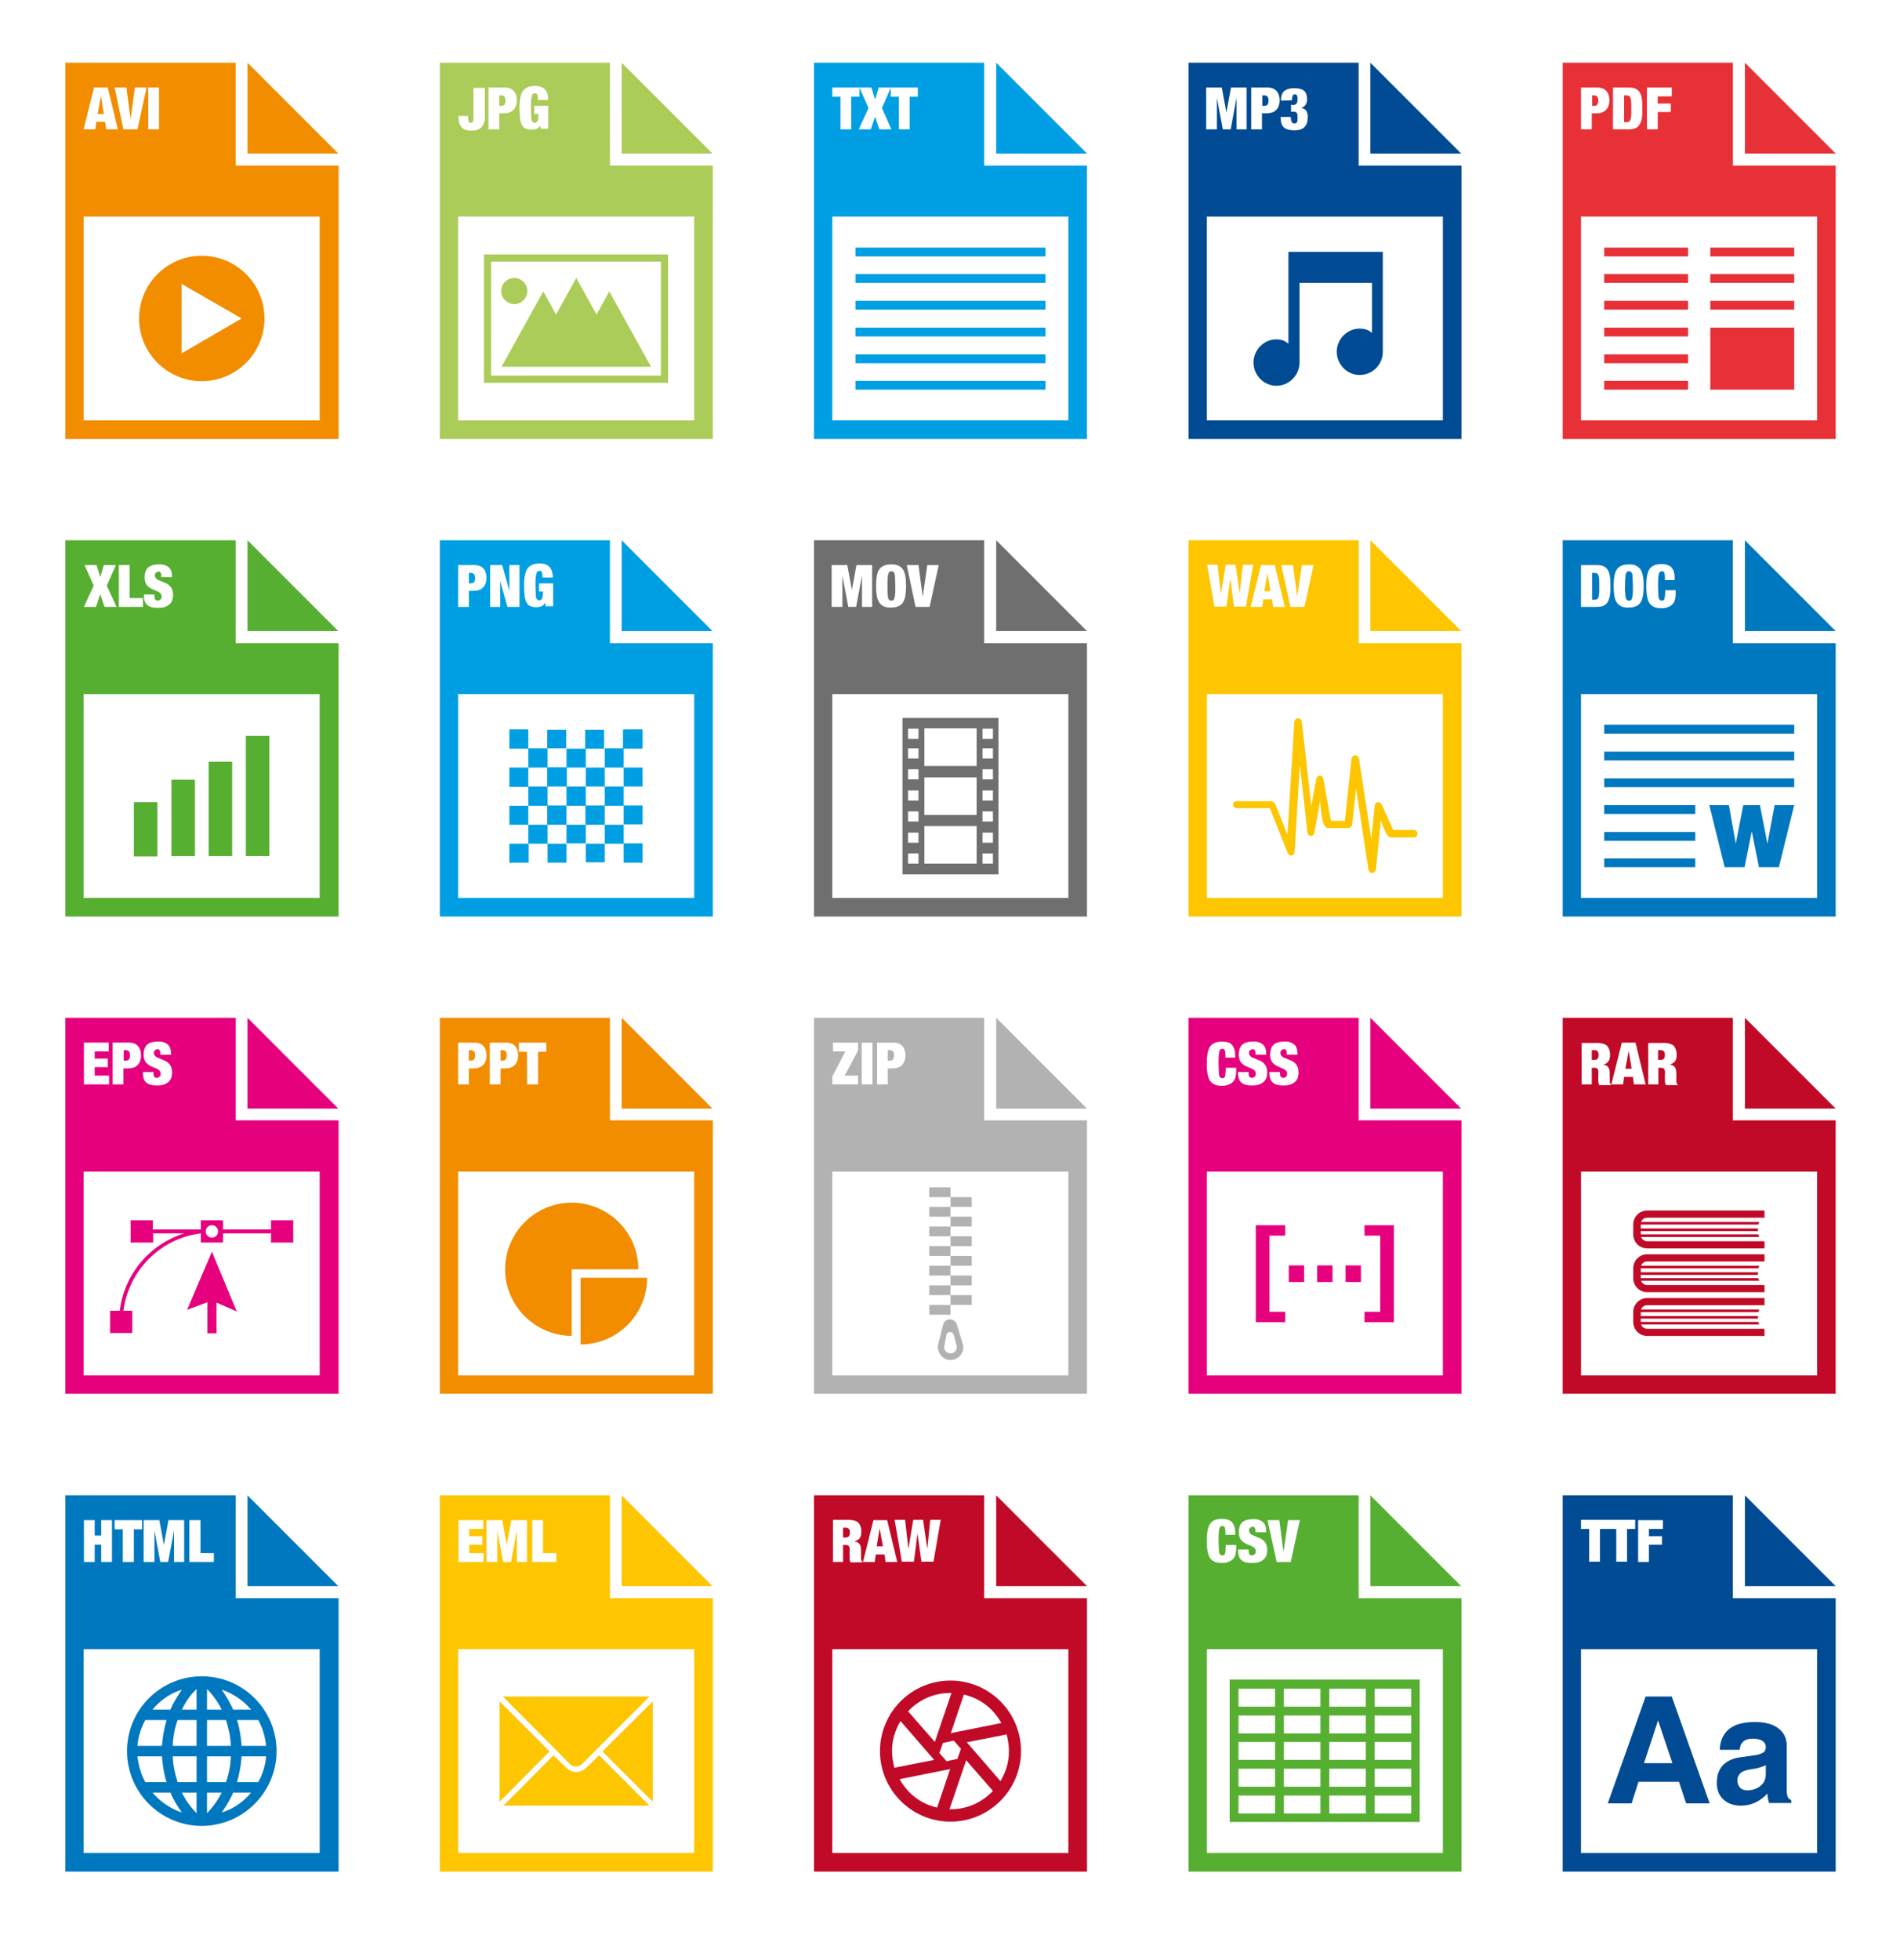
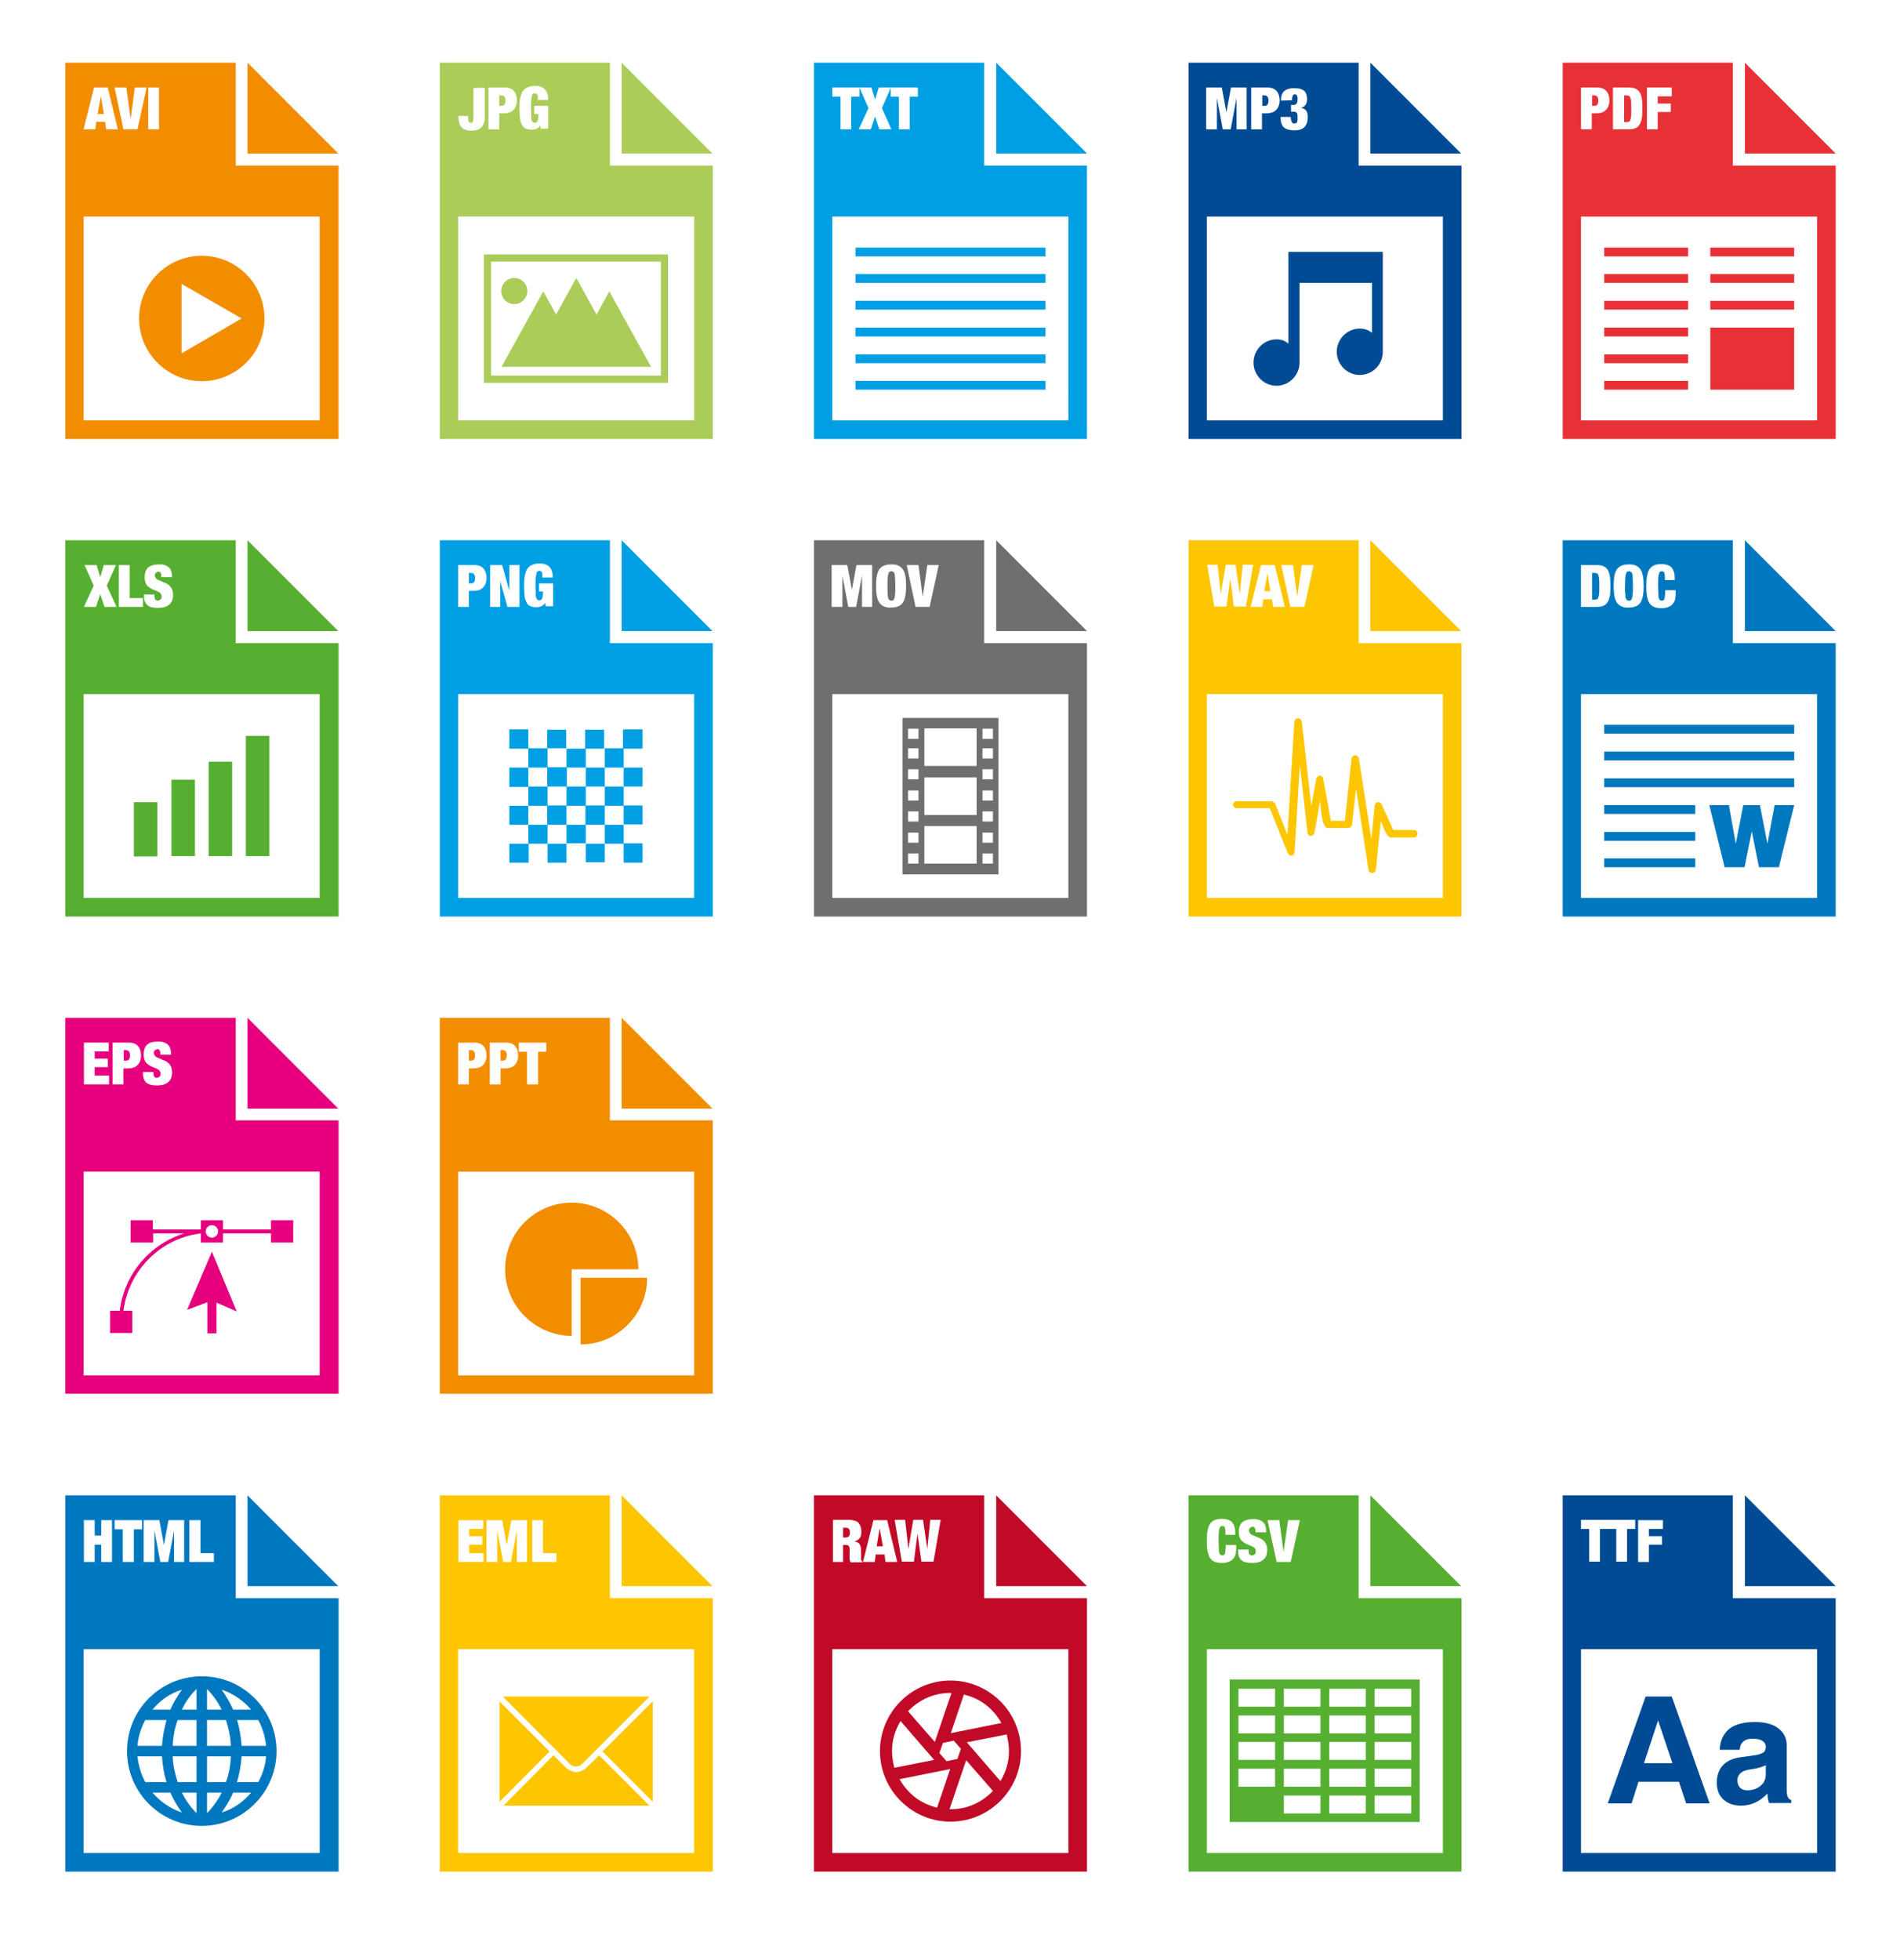
<svg xmlns="http://www.w3.org/2000/svg" version="1.1" id="Capa_1" x="0px" y="0px" viewBox="0 0 581.9 600" style="enable-background:new 0 0 581.9 600;" xml:space="preserve">
  <style type="text/css">
	.st0{fill:#0078BF;}
	.st1{fill:#004B93;}
	.st2{fill:#56AF31;}
	.st3{fill:#FDC600;}
	.st4{fill:#C10A27;}
	.st5{fill:#E6007E;}
	.st6{fill:#B2B2B2;}
	.st7{fill:#F28D00;}
	.st8{fill:#009FE3;}
	.st9{fill:#706F6F;}
	.st10{fill:#ABCC59;}
	.st11{fill:#E73137;}
</style>
  <g>
    <path class="st0" d="M25.6,478.2H29v-5.3H31v5.3h3.3v-12.8H31v4.7H29v-4.7h-3.3V478.2L25.6,478.2z M37.7,478.2H41v-10h2.5v-2.8   h-8.4v2.8h2.5V478.2L37.7,478.2z M44.2,478.2h3.1l0-9.6l1.8,9.6h2.4l1.8-9.6v9.6h3.1v-12.8h-4.8l-1.4,7.6l-1.4-7.6h-4.8V478.2   L44.2,478.2z M58,478.2h7.5v-2.7h-4.1v-10.1H58V478.2L58,478.2z M72.2,457.8v31.5h31.5v83.7H20V457.8H72.2L72.2,457.8z M25.6,504.9   v62.4h72.3l0-62.4H25.6L25.6,504.9z M54.4,526.6c-0.9,2.5-1.4,5.1-1.5,7.9h7.3v-7.9H54.4L54.4,526.6z M55.7,523.4h4.5v-6.3   C58.4,518.8,56.9,520.9,55.7,523.4L55.7,523.4z M52.2,523.4c0.9-2.2,2.2-4.2,3.5-6.1c-3.6,1.1-6.7,3.3-9,6.1H52.2L52.2,523.4z    M79.1,526.6l-6.5,0c0.8,2.5,1.2,5.2,1.4,7.9h7.5C81.2,531.6,80.4,529,79.1,526.6L79.1,526.6z M70.7,534.5   c-0.1-2.8-0.7-5.4-1.5-7.9h-5.8v7.9H70.7L70.7,534.5z M67.9,523.4c-1.2-2.4-2.7-4.5-4.5-6.3v6.3H67.9L67.9,523.4z M71.4,523.4h5.5   c-2.3-2.7-5.4-4.9-9-6.1C69.2,519.1,70.4,521.2,71.4,523.4L71.4,523.4z M44.5,545.6l6.5,0c-0.8-2.5-1.2-5.2-1.4-7.9h-7.5   C42.4,540.5,43.2,543.2,44.5,545.6L44.5,545.6z M52.9,537.7c0.1,2.8,0.7,5.4,1.5,7.9h5.8v-7.9H52.9L52.9,537.7z M55.7,548.8   c1.2,2.4,2.7,4.5,4.5,6.3v-6.3H55.7L55.7,548.8z M52.2,548.8h-5.5c2.3,2.7,5.4,4.9,9,6.1C54.4,553.1,53.1,551,52.2,548.8   L52.2,548.8z M72.6,545.6l6.5,0c1.3-2.4,2.2-5.1,2.4-7.9h-7.5C73.8,540.5,73.3,543.1,72.6,545.6L72.6,545.6z M69.2,545.6   c0.9-2.5,1.4-5.1,1.5-7.9h-7.3v7.9H69.2L69.2,545.6z M67.9,548.8h-4.5v6.3C65.1,553.4,66.7,551.2,67.9,548.8L67.9,548.8z    M71.4,548.8c-0.9,2.2-2.2,4.2-3.5,6.1c3.6-1.1,6.7-3.3,9-6.1H71.4L71.4,548.8z M51,526.6l-6.5,0c-1.3,2.4-2.2,5.1-2.4,7.9h7.5   C49.8,531.7,50.3,529.1,51,526.6L51,526.6z M61.8,559c-12.7,0-22.9-10.3-22.9-22.9c0-12.7,10.3-22.9,22.9-22.9   c12.7,0,22.9,10.3,22.9,22.9C84.7,548.7,74.4,559,61.8,559L61.8,559z M75.8,457.8l27.8,27.8H75.8V457.8L75.8,457.8z" />
    <path class="st1" d="M492.6,465.3l-0.1,2.8L492.6,465.3h-8.4v2.8h2.5v10h3.3v-10h2.5h2.5v10h3.3v-10h2.5v-2.8H492.6L492.6,465.3z    M501.7,478.2h3.3v-5.3h4v-2.6h-4v-2.2h4.3v-2.7h-7.6V478.2L501.7,478.2z M530.7,457.8v31.5h31.5v83.7h-83.6V457.8H530.7   L530.7,457.8z M484.2,504.9v62.4h72.3l0-62.4H484.2L484.2,504.9z M533.2,552.8c-2.2,0-4-0.6-5.4-1.9c-1.4-1.3-2-3-2-5.1   c0-2.2,0.6-4,1.8-5.3c1.2-1.3,3-2.2,5.4-2.5l4.2-0.6c1.1-0.1,2-0.4,2.7-0.8c0.3-0.1,0.6-0.4,0.7-0.8c0.2-0.4,0.2-0.8,0.2-1.2   c-0.1-0.7-0.4-1.2-1-1.6c-0.7-0.5-1.8-0.7-3.1-0.7c-1.2,0-2.2,0.3-2.8,0.9c-0.7,0.6-1,1.4-1.1,2.5h-6.1c0.1-2.8,1.1-4.9,2.9-6.4   c1.8-1.4,4.4-2.1,7.9-2.1c3,0,5.4,0.6,7.1,1.9c1.7,1.3,2.6,3,2.6,5.2v13.5c0,1.1,0.1,1.8,0.3,2.3c0.2,0.4,0.5,0.8,1.1,1v0.9h-3.4   h-3.4c-0.3-1-0.5-2-0.5-2.9C538.9,551.6,536.3,552.8,533.2,552.8L533.2,552.8z M540.8,543.2v-2.8c-0.7,0.4-1.7,0.7-2.9,1l-2.4,0.4   c-1.1,0.2-2,0.6-2.5,1.1c-0.6,0.6-0.9,1.3-0.9,2.1c0,1,0.3,1.7,0.8,2.3c0.5,0.5,1.2,0.8,2.2,0.8c2,0,3.7-0.7,4.9-2.2   c0.2-0.3,0.4-0.7,0.6-1.2C540.7,544.2,540.8,543.7,540.8,543.2L540.8,543.2z M492.4,552.1l11.6-32.7h4h4l11.6,32.7h-3.6h-3.6   l-2.2-6.6h-12.4l-2.1,6.6h-3.5H492.4L492.4,552.1z M507.8,526.7l-4.3,13.1h8.7L507.8,526.7L507.8,526.7z M534.4,457.8l27.8,27.8   h-27.8V457.8L534.4,457.8z" />
-     <path class="st2" d="M375.1,469.9h3.2v-0.8c0-1.3-0.3-2.2-0.9-3c-0.6-0.7-1.7-1.1-3.2-1.1c-1.7,0-2.9,0.5-3.6,1.5   c-0.7,1-1,2.8-1,5.2c0,1.6,0.1,2.9,0.4,3.9c0.2,1,0.7,1.7,1.4,2.2c0.7,0.5,1.6,0.7,2.9,0.7c0.7,0,1.4-0.1,2.1-0.4   c0.6-0.2,1.2-0.7,1.6-1.3c0.4-0.6,0.6-1.6,0.6-2.8v-1h-3.2c0,1.2-0.1,2-0.2,2.5c-0.1,0.5-0.4,0.7-0.8,0.7c-0.3,0-0.6-0.1-0.8-0.4   c-0.2-0.3-0.3-0.7-0.3-1.4c0-0.6-0.1-1.5-0.1-2.7c0-1.1,0-2,0.1-2.7c0-0.6,0.2-1.1,0.3-1.4c0.2-0.3,0.4-0.4,0.8-0.4   c0.3,0,0.6,0.1,0.7,0.4c0.1,0.3,0.2,0.8,0.2,1.5V469.9L375.1,469.9z M387.8,469c0-1.4-0.3-2.4-1-3c-0.7-0.6-1.7-1-3.2-0.9   c-1.4,0-2.5,0.4-3.2,1c-0.7,0.7-1,1.7-1,3c0,1.1,0.3,1.9,0.8,2.5c0.5,0.5,1.1,0.9,1.8,1.2c0.7,0.3,1.3,0.5,1.8,0.8   c0.5,0.3,0.8,0.7,0.8,1.3c0,0.4-0.1,0.7-0.3,0.9s-0.5,0.4-0.8,0.4c-0.3,0-0.6-0.1-0.8-0.3c-0.2-0.2-0.3-0.6-0.3-1.2v-0.3h-3.2v0.5   c0,1.3,0.4,2.3,1.1,2.8c0.7,0.6,1.8,0.8,3.2,0.8c1.5,0,2.6-0.3,3.4-1c0.8-0.6,1.2-1.6,1.2-3c0-1.1-0.3-2-0.9-2.6   c-0.5-0.6-1.2-1-1.9-1.2c-0.7-0.3-1.3-0.6-1.9-0.8c-0.5-0.3-0.8-0.7-0.9-1.3c0-0.3,0.1-0.6,0.3-0.8c0.2-0.2,0.4-0.3,0.8-0.4   c0.3,0,0.6,0.1,0.7,0.4c0.2,0.3,0.2,0.6,0.2,1v0.3H387.8L387.8,469z M391,478.2h4.3l2.8-12.8h-3.6l-1.4,9.7l-1.3-9.7h-3.6   L391,478.2L391,478.2z M416.1,457.8v31.5h31.5v83.7h-83.6V457.8H416.1L416.1,457.8z M369.6,504.9v62.4h72.3l0-62.4H369.6   L369.6,504.9z M393.2,517v5.5h11.2V517H393.2L393.2,517z M418.3,522.5V517h-11.2v5.5H418.3L418.3,522.5z M418.3,530.7v-5.5h-11.2   v5.5H418.3L418.3,530.7z M418.3,538.8v-5.5h-11.2v5.5H418.3L418.3,538.8z M418.3,547v-5.5h-11.2v5.5H418.3L418.3,547z M418.3,555.2   v-5.5h-11.2v5.5H418.3L418.3,555.2z M432.2,522.5V517h-11.2v5.5H432.2L432.2,522.5z M432.2,530.7v-5.5h-11.2v5.5H432.2L432.2,530.7   z M432.2,538.8v-5.5h-11.2v5.5H432.2L432.2,538.8z M432.2,547v-5.5h-11.2v5.5H432.2L432.2,547z M432.2,555.2v-5.5h-11.2v5.5H432.2   L432.2,555.2z M390.5,522.5V517h-11.2v5.5H390.5L390.5,522.5z M390.5,530.7v-5.5h-11.2v5.5H390.5L390.5,530.7z M390.5,538.8v-5.5   h-11.2v5.5H390.5L390.5,538.8z M390.5,547v-5.5h-11.2v5.5H390.5L390.5,547z M404.4,555.2v-5.5h-11.2v5.5H404.4L404.4,555.2z    M390.5,549.7h-11.2v5.5h11.2V549.7L390.5,549.7z M393.2,541.5v5.5h11.2v-5.5H393.2L393.2,541.5z M393.2,533.3v5.5h11.2v-5.5H393.2   L393.2,533.3z M393.2,525.2v5.5h11.2v-5.5H393.2L393.2,525.2z M434.8,514.3v43.5l-58.2,0v-43.6H434.8L434.8,514.3z M419.7,457.8   l27.8,27.8h-27.8V457.8L419.7,457.8z" />
+     <path class="st2" d="M375.1,469.9h3.2v-0.8c0-1.3-0.3-2.2-0.9-3c-0.6-0.7-1.7-1.1-3.2-1.1c-1.7,0-2.9,0.5-3.6,1.5   c-0.7,1-1,2.8-1,5.2c0,1.6,0.1,2.9,0.4,3.9c0.2,1,0.7,1.7,1.4,2.2c0.7,0.5,1.6,0.7,2.9,0.7c0.7,0,1.4-0.1,2.1-0.4   c0.6-0.2,1.2-0.7,1.6-1.3c0.4-0.6,0.6-1.6,0.6-2.8v-1h-3.2c0,1.2-0.1,2-0.2,2.5c-0.1,0.5-0.4,0.7-0.8,0.7c-0.3,0-0.6-0.1-0.8-0.4   c-0.2-0.3-0.3-0.7-0.3-1.4c0-0.6-0.1-1.5-0.1-2.7c0-1.1,0-2,0.1-2.7c0-0.6,0.2-1.1,0.3-1.4c0.2-0.3,0.4-0.4,0.8-0.4   c0.3,0,0.6,0.1,0.7,0.4c0.1,0.3,0.2,0.8,0.2,1.5V469.9L375.1,469.9z M387.8,469c0-1.4-0.3-2.4-1-3c-0.7-0.6-1.7-1-3.2-0.9   c-1.4,0-2.5,0.4-3.2,1c-0.7,0.7-1,1.7-1,3c0,1.1,0.3,1.9,0.8,2.5c0.5,0.5,1.1,0.9,1.8,1.2c0.7,0.3,1.3,0.5,1.8,0.8   c0.5,0.3,0.8,0.7,0.8,1.3c0,0.4-0.1,0.7-0.3,0.9s-0.5,0.4-0.8,0.4c-0.3,0-0.6-0.1-0.8-0.3c-0.2-0.2-0.3-0.6-0.3-1.2v-0.3h-3.2v0.5   c0,1.3,0.4,2.3,1.1,2.8c0.7,0.6,1.8,0.8,3.2,0.8c1.5,0,2.6-0.3,3.4-1c0.8-0.6,1.2-1.6,1.2-3c0-1.1-0.3-2-0.9-2.6   c-0.5-0.6-1.2-1-1.9-1.2c-0.7-0.3-1.3-0.6-1.9-0.8c-0.5-0.3-0.8-0.7-0.9-1.3c0-0.3,0.1-0.6,0.3-0.8c0.2-0.2,0.4-0.3,0.8-0.4   c0.3,0,0.6,0.1,0.7,0.4c0.2,0.3,0.2,0.6,0.2,1v0.3H387.8L387.8,469z M391,478.2h4.3l2.8-12.8h-3.6l-1.4,9.7l-1.3-9.7h-3.6   L391,478.2L391,478.2z M416.1,457.8v31.5h31.5v83.7h-83.6V457.8H416.1L416.1,457.8z M369.6,504.9v62.4h72.3l0-62.4H369.6   L369.6,504.9z M393.2,517v5.5h11.2V517H393.2L393.2,517z M418.3,522.5V517h-11.2v5.5H418.3L418.3,522.5z M418.3,530.7v-5.5h-11.2   v5.5H418.3L418.3,530.7z M418.3,538.8v-5.5h-11.2v5.5H418.3L418.3,538.8z M418.3,547v-5.5h-11.2v5.5H418.3L418.3,547z M418.3,555.2   v-5.5h-11.2v5.5H418.3L418.3,555.2z M432.2,522.5V517h-11.2v5.5H432.2L432.2,522.5z M432.2,530.7v-5.5h-11.2v5.5H432.2L432.2,530.7   z M432.2,538.8v-5.5h-11.2v5.5H432.2L432.2,538.8z M432.2,547v-5.5h-11.2v5.5H432.2L432.2,547z M432.2,555.2v-5.5h-11.2v5.5H432.2   L432.2,555.2z M390.5,522.5V517h-11.2v5.5H390.5L390.5,522.5z M390.5,530.7v-5.5h-11.2v5.5H390.5L390.5,530.7z M390.5,538.8v-5.5   h-11.2v5.5H390.5L390.5,538.8z M390.5,547v-5.5h-11.2v5.5H390.5L390.5,547z M404.4,555.2v-5.5h-11.2v5.5H404.4L404.4,555.2z    M390.5,549.7h-11.2h11.2V549.7L390.5,549.7z M393.2,541.5v5.5h11.2v-5.5H393.2L393.2,541.5z M393.2,533.3v5.5h11.2v-5.5H393.2   L393.2,533.3z M393.2,525.2v5.5h11.2v-5.5H393.2L393.2,525.2z M434.8,514.3v43.5l-58.2,0v-43.6H434.8L434.8,514.3z M419.7,457.8   l27.8,27.8h-27.8V457.8L419.7,457.8z" />
    <path class="st3" d="M140.3,478.2h7.8v-2.7h-4.4v-2.6h4v-2.6h-4v-2.2h4.3v-2.7h-7.6V478.2L140.3,478.2z M149.2,478.2h3.1v-9.6   l1.8,9.6h2.4l1.8-9.6l0,9.6h3.1v-12.8h-4.8l-1.4,7.6l-1.4-7.6h-4.8V478.2L149.2,478.2z M162.9,478.2h7.5v-2.7h-4.1v-10.1h-3.3   V478.2L162.9,478.2z M186.8,457.8v31.5h31.5v83.7h-83.6V457.8H186.8L186.8,457.8z M140.3,504.9v62.4h72.3v-62.4H140.3L140.3,504.9z    M169.5,537.4l3.6,3.5c1,1,2.1,1.6,3.4,1.6c1.3,0,2.4-0.6,3.4-1.6l3.6-3.5l15.4,15.4h-44.7L169.5,537.4L169.5,537.4z M178.4,539.9   c-0.5,0.5-1,0.9-2,0.9c-1,0-1.5-0.4-2-0.9L154,519.4h44.9L178.4,539.9L178.4,539.9z M168.3,536.2L153,551.6v-30.7L168.3,536.2   L168.3,536.2z M184.5,536.2l15.4-15.3v30.7L184.5,536.2L184.5,536.2z M190.4,457.8l27.8,27.8h-27.8V457.8L190.4,457.8z" />
    <path class="st4" d="M254.9,478.2h3.3V473h0.9c0.4,0,0.7,0.1,0.9,0.4c0.2,0.3,0.3,0.8,0.2,1.5v0.9c0,0.3,0,0.7,0,1.2   c0,0.5,0.1,0.9,0.3,1.3h3.6V478c-0.1-0.1-0.2-0.1-0.2-0.2c-0.1-0.1-0.1-0.1-0.1-0.2c-0.1-0.1-0.1-0.4-0.1-0.7c0-0.3,0-0.7,0-1v-1.1   c0-0.9-0.1-1.5-0.4-2c-0.3-0.5-0.9-0.8-1.7-0.9c0.8-0.2,1.3-0.5,1.7-1c0.4-0.5,0.5-1.2,0.5-2.1c0-1-0.3-1.8-0.8-2.5   c-0.5-0.6-1.5-0.9-2.7-1h-5.2V478.2L254.9,478.2z M264.3,478.2h3.6l0.3-2.3h2.7l0.3,2.3h3.6l-3.1-12.8h-4.2L264.3,478.2   L264.3,478.2z M278.2,474.2l-1-8.9h-3.2l2.2,12.8h3.7l1.1-8.6l1.2,8.6h3.7l2.2-12.8h-3.2l-0.9,8.9l-1.3-8.9h-3L278.2,474.2   L278.2,474.2z M301.4,457.8v31.5h31.5v83.7h-83.6V457.8H301.4L301.4,457.8z M254.9,504.9v62.4h72.3v-62.4H254.9L254.9,504.9z    M258.3,467.7h0.6c0.5,0,0.9,0.1,1.1,0.4c0.2,0.2,0.3,0.6,0.3,1.1c0,0.5-0.1,0.8-0.3,1.1c-0.2,0.3-0.6,0.4-1.1,0.4h-0.7V467.7   L258.3,467.7z M270.4,473.4h-1.9l0.9-5.5L270.4,473.4L270.4,473.4z M312.7,536.1c0,11.9-9.7,21.6-21.6,21.6   c-11.9,0-21.6-9.7-21.6-21.6c0-11.9,9.7-21.6,21.6-21.6C303,514.5,312.7,524.2,312.7,536.1L312.7,536.1z M306.7,527.5   c-2.6-4.5-6.4-7.5-11.5-8.7l-4,11.8L306.7,527.5L306.7,527.5z M294.3,535.4l-2.2-2.5l-3.3,0.7l-1.1,3.1l2.2,2.5l3.3-0.7   L294.3,535.4L294.3,535.4z M291.4,518.3l-0.3,0c-5.1,0-9.5,2-13,5.6l8.2,9.4L291.4,518.3L291.4,518.3z M275.8,526.9   c-1.7,2.9-2.6,5.8-2.6,9.2c0,1.8,0.3,3.4,0.7,5.1l12.2-2.4L275.8,526.9L275.8,526.9z M275.5,544.7c2.6,4.5,6.4,7.5,11.5,8.7l4-11.8   L275.5,544.7L275.5,544.7z M290.8,553.9l0.3,0c5.1,0,9.5-2,13-5.6l-8.2-9.4L290.8,553.9L290.8,553.9z M306.4,545.3   c1.7-2.9,2.6-5.8,2.6-9.2c0-1.8-0.3-3.4-0.7-5.1l-12.2,2.4L306.4,545.3L306.4,545.3z M305.1,457.8l27.8,27.8h-27.8V457.8   L305.1,457.8z" />
-     <path class="st5" d="M375.1,323.8h3.2V323c0-1.3-0.3-2.2-0.9-3s-1.7-1.1-3.2-1.1c-1.7,0-2.9,0.5-3.6,1.5c-0.7,1-1,2.8-1,5.2   c0,1.6,0.1,2.9,0.4,3.9c0.2,1,0.7,1.7,1.4,2.2c0.7,0.5,1.6,0.7,2.9,0.7c0.7,0,1.4-0.1,2.1-0.4c0.6-0.2,1.2-0.7,1.6-1.3   c0.4-0.6,0.6-1.6,0.6-2.8v-1h-3.2c0,1.2-0.1,2-0.2,2.5c-0.1,0.5-0.4,0.7-0.8,0.7c-0.3,0-0.6-0.1-0.8-0.4c-0.2-0.3-0.3-0.7-0.3-1.4   c0-0.6-0.1-1.5-0.1-2.7c0-1.1,0-2,0.1-2.7c0-0.6,0.2-1.1,0.3-1.4c0.2-0.3,0.4-0.4,0.8-0.4c0.3,0,0.6,0.1,0.7,0.4   c0.1,0.3,0.2,0.8,0.2,1.5V323.8L375.1,323.8z M387.8,322.8c0-1.4-0.3-2.4-1-3c-0.7-0.6-1.7-1-3.2-0.9c-1.4,0-2.5,0.3-3.2,1   c-0.7,0.7-1,1.7-1,3c0,1.1,0.3,1.9,0.8,2.5c0.5,0.5,1.1,0.9,1.8,1.2c0.7,0.3,1.3,0.5,1.8,0.8c0.5,0.3,0.8,0.7,0.8,1.3   c0,0.4-0.1,0.7-0.3,0.9c-0.2,0.2-0.5,0.3-0.8,0.4c-0.3,0-0.6-0.1-0.8-0.3c-0.2-0.2-0.3-0.6-0.3-1.2v-0.3h-3.2v0.5   c0,1.3,0.4,2.3,1.1,2.8c0.7,0.6,1.8,0.8,3.2,0.8c1.5,0,2.6-0.3,3.4-1c0.8-0.6,1.2-1.6,1.2-3c0-1.1-0.3-2-0.9-2.6   c-0.5-0.6-1.2-1-1.9-1.2c-0.7-0.3-1.3-0.6-1.9-0.8c-0.5-0.3-0.8-0.7-0.9-1.3c0-0.3,0.1-0.6,0.3-0.8c0.2-0.2,0.4-0.3,0.8-0.4   c0.3,0,0.6,0.1,0.7,0.4c0.2,0.3,0.2,0.6,0.2,1v0.3H387.8L387.8,322.8z M397.4,322.8c0-1.4-0.3-2.4-1-3s-1.7-1-3.2-0.9   c-1.4,0-2.5,0.3-3.2,1c-0.7,0.7-1,1.7-1,3c0,1.1,0.3,1.9,0.8,2.5c0.5,0.5,1.1,0.9,1.8,1.2c0.7,0.3,1.3,0.5,1.8,0.8   c0.5,0.3,0.8,0.7,0.8,1.3c0,0.4-0.1,0.7-0.3,0.9c-0.2,0.2-0.5,0.3-0.8,0.4c-0.3,0-0.6-0.1-0.8-0.3c-0.2-0.2-0.3-0.6-0.3-1.2v-0.3   h-3.2v0.5c0,1.3,0.4,2.3,1.1,2.8c0.7,0.6,1.8,0.8,3.2,0.8c1.5,0,2.6-0.3,3.4-1c0.8-0.6,1.2-1.6,1.2-3c0-1.1-0.3-2-0.9-2.6   c-0.5-0.6-1.2-1-1.9-1.2c-0.7-0.3-1.3-0.6-1.9-0.8c-0.5-0.3-0.8-0.7-0.9-1.3c0-0.3,0.1-0.6,0.3-0.8c0.2-0.2,0.4-0.3,0.8-0.4   c0.3,0,0.6,0.1,0.7,0.4c0.2,0.3,0.2,0.6,0.2,1v0.3H397.4L397.4,322.8z M416.1,311.6V343h31.5v83.7h-83.6V311.6H416.1L416.1,311.6z    M369.6,358.7v62.4h72.3l0-62.4L369.6,358.7L369.6,358.7z M426.9,404.8h-9v-3.2h4.8v-23.3h-4.8v-3.2h9V404.8L426.9,404.8z    M399.4,392.5h-4.7v-5.1h4.7V392.5L399.4,392.5z M408.1,392.5h-4.7v-5.1h4.7V392.5L408.1,392.5z M416.8,392.5h-4.7v-5.1h4.7V392.5   L416.8,392.5z M393.6,404.8h-9v-29.7h9v3.2h-4.8v23.3h4.8V404.8L393.6,404.8z M419.7,311.6l27.8,27.8h-27.8V311.6L419.7,311.6z" />
-     <path class="st6" d="M254.9,332h7.9v-2.7h-4.1l4.1-7.7v-2.4h-7.7v2.7h3.8l-4,7.7V332L254.9,332z M263.9,332h3.3v-12.8h-3.3V332   L263.9,332z M268.6,332h3.3v-4.9h1.2c1.4,0,2.4-0.3,3.1-1c0.7-0.7,1.1-1.7,1.1-3c0-1.1-0.3-2.1-0.9-2.8c-0.6-0.7-1.5-1.1-2.8-1.1   h-5V332L268.6,332z M301.4,311.6V343h31.5v83.7h-83.6V311.6H301.4L301.4,311.6z M254.9,358.7v62.4h72.3v-62.4L254.9,358.7   L254.9,358.7z M271.9,321.5h0.6c0.4,0,0.7,0.1,1,0.4s0.3,0.7,0.3,1.2c0,0.5-0.1,0.9-0.3,1.2c-0.2,0.3-0.5,0.4-1,0.4h-0.6V321.5   L271.9,321.5z M292.1,408.7c-0.1-0.3-0.2-0.5-0.5-0.7c-0.5-0.4-1.3-0.2-1.6,0.3c-0.1,0.2-0.2,0.4-0.2,0.6l-0.6,3.3   c-0.1,0.7,0.2,1.4,0.8,1.8c0.9,0.6,2.1,0.4,2.7-0.5c0.3-0.4,0.4-0.9,0.3-1.4L292.1,408.7L292.1,408.7z M288.8,405.7   c0.1-0.3,0.2-0.6,0.3-0.8c0.7-1,2-1.3,3.1-0.6c0.4,0.3,0.7,0.6,0.8,1l2,6.7c0.1,0.9-0.1,1.8-0.6,2.6c-1.2,1.8-3.6,2.3-5.4,1.1   c-1.3-0.9-2-2.5-1.7-4L288.8,405.7L288.8,405.7z M284.6,375.5h6.5v-3h-6.5v-3h6.5v-3h-6.5v-3h6.5v3h6.5v3h-6.5v3h6.5v3h-6.5v3h6.5   v3h-6.5v3h6.5v3h-6.5v3h6.5v3h-6.5v3h6.5v3h-6.5v3h-6.5v-3h6.5v-3h-6.5v-3h6.5v-3h-6.5v-3h6.5v-3h-6.5v-3h6.5v-3h-6.5V375.5   L284.6,375.5z M305.1,311.6l27.8,27.8h-27.8V311.6L305.1,311.6z" />
    <path class="st7" d="M140.3,332h3.3v-4.9h1.2c1.4,0,2.4-0.3,3.1-1s1.1-1.7,1.1-3c0-1.1-0.3-2.1-0.9-2.8c-0.6-0.7-1.5-1.1-2.8-1.1   h-5V332L140.3,332z M150,332h3.3v-4.9h1.2c1.4,0,2.4-0.3,3.1-1c0.7-0.7,1.1-1.7,1.1-3c0-1.1-0.3-2.1-0.9-2.8   c-0.6-0.7-1.5-1.1-2.8-1.1h-5V332L150,332z M161.5,332h3.3v-10h2.5v-2.8h-8.4v2.8h2.5V332L161.5,332z M186.8,311.6V343h31.5v83.7   h-83.6V311.6H186.8L186.8,311.6z M140.3,358.7v62.4h72.3v-62.4L140.3,358.7L140.3,358.7z M143.6,321.5h0.6c0.4,0,0.7,0.1,1,0.4   c0.2,0.3,0.3,0.7,0.3,1.2c0,0.5-0.1,0.9-0.3,1.2c-0.2,0.3-0.5,0.4-1,0.4h-0.6V321.5L143.6,321.5z M153.3,321.5h0.6   c0.4,0,0.7,0.1,1,0.4c0.2,0.3,0.3,0.7,0.3,1.2c0,0.5-0.1,0.9-0.3,1.2c-0.2,0.3-0.5,0.4-1,0.4h-0.6V321.5L153.3,321.5z M177.8,391.2   h20.4c0,11.2-9.1,20.4-20.4,20.4V391.2L177.8,391.2z M154.7,388.6c0-11.2,9.1-20.4,20.4-20.4c11.2,0,20.4,9.1,20.4,20.4h-20.4v20.4   C163.9,408.9,154.7,399.8,154.7,388.6L154.7,388.6z M190.4,311.6l27.8,27.8h-27.8V311.6L190.4,311.6z" />
-     <path class="st4" d="M484.2,332h3.3v-5.1h0.9c0.4,0,0.7,0.1,0.9,0.4c0.2,0.3,0.3,0.8,0.2,1.5v0.9c0,0.3,0,0.7,0,1.2   c0,0.5,0.1,0.9,0.3,1.3h3.6v-0.2c-0.1-0.1-0.2-0.1-0.2-0.2c-0.1-0.1-0.1-0.1-0.1-0.2c-0.1-0.1-0.1-0.4-0.1-0.7c0-0.3,0-0.7,0-1   v-1.1c0-0.9-0.1-1.5-0.4-2s-0.9-0.8-1.7-0.9c0.8-0.1,1.3-0.4,1.7-1c0.4-0.5,0.5-1.2,0.5-2.1c0-1-0.3-1.8-0.8-2.5   c-0.5-0.6-1.5-0.9-2.7-1h-5.2V332L484.2,332z M493.5,332h3.6l0.3-2.3h2.7l0.3,2.3h3.6l-3.1-12.8h-4.2L493.5,332L493.5,332z    M504.6,332h3.3v-5.1h0.9c0.4,0,0.7,0.1,0.9,0.4c0.2,0.3,0.3,0.8,0.2,1.5v0.9c0,0.3,0,0.7,0,1.2c0,0.5,0.1,0.9,0.3,1.3h3.6v-0.2   c-0.1-0.1-0.2-0.1-0.2-0.2c-0.1-0.1-0.1-0.1-0.1-0.2c-0.1-0.1-0.1-0.4-0.1-0.7c0-0.3,0-0.7,0-1v-1.1c0-0.9-0.1-1.5-0.4-2   s-0.9-0.8-1.7-0.9c0.8-0.2,1.3-0.5,1.7-1c0.4-0.5,0.5-1.2,0.5-2.1c0-1-0.3-1.8-0.8-2.5c-0.5-0.6-1.5-0.9-2.7-1h-5.2V332L504.6,332z    M530.7,311.6V343h31.5v83.7h-83.6V311.6H530.7L530.7,311.6z M484.2,358.7v62.4h72.3l0-62.4L484.2,358.7L484.2,358.7z M487.6,321.5   h0.6c0.5,0,0.9,0.1,1.1,0.4c0.2,0.2,0.3,0.6,0.3,1.1c0,0.5-0.1,0.8-0.3,1.1c-0.2,0.3-0.6,0.4-1.1,0.4h-0.7V321.5L487.6,321.5z    M499.7,327.2h-1.9l1-5.5L499.7,327.2L499.7,327.2z M507.9,321.5h0.6c0.5,0,0.9,0.1,1.1,0.4c0.2,0.2,0.3,0.6,0.3,1.1   c0,0.5-0.1,0.8-0.3,1.1c-0.2,0.3-0.6,0.4-1.1,0.4h-0.7V321.5L507.9,321.5z M502.5,389.5h35.9l0,0.4l0,0.4h-35.9v1h36   c0.1,0.3,0.1,0.6,0.3,0.8h-36.2c0.3,0.8,1,1.3,1.9,1.3h35.9v2.2h-35.9c-2.4,0-4.3-1.9-4.3-4.3v-3c0-2.4,1.9-4.3,4.3-4.3h35.9v2.2   h-35.9c-0.9,0-1.6,0.5-1.9,1.3h36.2c-0.1,0.3-0.2,0.5-0.3,0.8h-36v0.3v0.6V389.5L502.5,389.5z M502.5,376.1h35.9l0,0.4l0,0.4h-35.9   v1h36c0.1,0.3,0.1,0.6,0.3,0.8h-36.2c0.3,0.8,1,1.3,1.9,1.3h35.9v2.2h-35.9c-2.4,0-4.3-1.9-4.3-4.3v-3c0-2.4,1.9-4.3,4.3-4.3h35.9   v2.2h-35.9c-0.9,0-1.6,0.5-1.9,1.3h36.2c-0.1,0.3-0.2,0.5-0.3,0.8h-36v0.3v0.6V376.1L502.5,376.1z M502.5,402.9h35.9l0,0.4l0,0.4   h-35.9v1h36c0.1,0.3,0.1,0.6,0.3,0.8h-36.2c0.3,0.8,1,1.3,1.9,1.3h35.9v2.2h-35.9c-2.4,0-4.3-1.9-4.3-4.3v-3c0-2.4,1.9-4.3,4.3-4.3   h35.9v2.2h-35.9c-0.9,0-1.6,0.5-1.9,1.3h36.2c-0.1,0.3-0.2,0.5-0.3,0.8h-36v0.3v0.6V402.9L502.5,402.9z M534.4,311.6l27.8,27.8   h-27.8V311.6L534.4,311.6z" />
    <path class="st5" d="M25.6,332h7.8v-2.7H29v-2.6h4v-2.6h-4v-2.2h4.3v-2.7h-7.6V332L25.6,332z M34.5,332h3.3v-4.9H39   c1.4,0,2.4-0.3,3.1-1c0.7-0.7,1.1-1.7,1.1-3c0-1.1-0.3-2.1-0.9-2.8c-0.6-0.7-1.5-1.1-2.8-1.1h-5V332L34.5,332z M52.4,322.8   c0-1.4-0.3-2.4-1-3c-0.7-0.6-1.7-1-3.2-0.9c-1.4,0-2.5,0.3-3.2,1c-0.7,0.7-1,1.7-1,3c0,1.1,0.3,1.9,0.8,2.5   c0.5,0.5,1.1,0.9,1.8,1.2c0.7,0.3,1.3,0.5,1.8,0.8c0.5,0.3,0.8,0.7,0.8,1.3c0,0.4-0.1,0.7-0.3,0.9c-0.2,0.2-0.5,0.3-0.8,0.4   c-0.3,0-0.6-0.1-0.8-0.3c-0.2-0.2-0.3-0.6-0.3-1.2v-0.3h-3.2v0.5c0,1.3,0.4,2.3,1.1,2.8c0.7,0.6,1.8,0.8,3.2,0.8   c1.5,0,2.6-0.3,3.4-1c0.8-0.6,1.2-1.6,1.2-3c0-1.1-0.3-2-0.9-2.6c-0.5-0.6-1.2-1-1.9-1.2c-0.7-0.3-1.3-0.6-1.9-0.8   c-0.5-0.3-0.8-0.7-0.9-1.3c0-0.3,0.1-0.6,0.3-0.8c0.2-0.2,0.4-0.3,0.8-0.4c0.3,0,0.6,0.1,0.7,0.4c0.2,0.3,0.2,0.6,0.2,1v0.3H52.4   L52.4,322.8z M72.2,311.6V343h31.5v83.7H20V311.6H72.2L72.2,311.6z M25.6,358.7v62.4h72.3l0-62.4L25.6,358.7L25.6,358.7z    M37.9,321.5h0.6c0.4,0,0.7,0.1,1,0.4c0.2,0.3,0.3,0.7,0.3,1.2c0,0.5-0.1,0.9-0.3,1.2c-0.2,0.3-0.5,0.4-1,0.4h-0.6V321.5   L37.9,321.5z M40,373.6h6.8l0,2.8h14.7l0-2.8h6.8l0,2.8H83l0-2.8h6.8v6.8H83l0-2.8H68.3l0,2.8h-6.8v-2.8   c-12.3,1.5-22.1,11.3-23.7,23.7h2.7l0,6.8l-6.8,0l0-6.8h3c1.3-11.2,9.2-20.4,19.7-23.7h-9.5l0,2.8H40V373.6L40,373.6z M63,377   c0,1,0.8,1.9,1.9,1.9c1,0,1.9-0.8,1.9-1.9c0-1-0.8-1.9-1.9-1.9C63.9,375.1,63,375.9,63,377L63,377z M64.9,383.2l7.6,18.3l-6.2-2.7   l0,9.4h-2.8l0-9.5l-6.2,2.3L64.9,383.2L64.9,383.2z M75.8,311.6l27.8,27.8H75.8V311.6L75.8,311.6z" />
    <path class="st8" d="M191,258.3h-5.8v-5.8h5.8V258.3h5.8v5.8H191V258.3L191,258.3z M191,229.1v5.8h-5.8v-5.8H191v-5.8h5.8v5.8H191   L191,229.1z M161.8,229.1h5.8v5.8h-5.8V229.1H156v-5.8h5.8V229.1L161.8,229.1z M167.7,252.5v5.8h-5.8v5.8H156v-5.8h5.8v-5.8H167.7   L167.7,252.5z M140.3,185.8h3.3v-4.9h1.2c1.4,0,2.4-0.3,3.1-1c0.7-0.7,1.1-1.7,1.1-3c0-1.1-0.3-2.1-0.9-2.8   c-0.6-0.7-1.5-1.1-2.8-1.1h-5V185.8L140.3,185.8z M150.1,185.8h3.1l0-7.9l2.2,7.9h3.7V173H156l0,7.9l-2.2-7.9h-3.7V185.8   L150.1,185.8z M165.1,181.1h1.2c0,1.1-0.1,1.8-0.3,2.2c-0.2,0.4-0.5,0.5-0.8,0.5c-0.3,0-0.6-0.1-0.8-0.4c-0.2-0.3-0.3-0.7-0.3-1.4   c0-0.6-0.1-1.5-0.1-2.7c0-1.1,0-2,0.1-2.7c0.1-0.6,0.2-1.1,0.3-1.4c0.2-0.3,0.4-0.4,0.8-0.4c0.2,0,0.4,0,0.5,0.1   c0.1,0.1,0.2,0.2,0.3,0.4c0.1,0.2,0.1,0.4,0.1,0.6c0,0.3,0,0.5,0,0.9h3.2c0-1.5-0.4-2.7-1.1-3.3c-0.7-0.7-1.7-1-2.9-1   c-1.3,0-2.3,0.3-3,0.8c-0.7,0.5-1.2,1.3-1.4,2.3c-0.3,1-0.4,2.2-0.4,3.6c0,1.4,0.1,2.6,0.2,3.6c0.2,1,0.5,1.7,1,2.3   c0.5,0.5,1.4,0.8,2.5,0.8c0.6,0,1.1-0.1,1.6-0.3c0.5-0.2,0.9-0.6,1.2-1.1l0.1,1.1h2.3v-7h-4.3V181.1L165.1,181.1z M186.8,165.4   v31.5h31.5v83.7h-83.6V165.4H186.8L186.8,165.4z M140.3,212.5v62.4h72.3v-62.4L140.3,212.5L140.3,212.5z M143.6,175.4h0.6   c0.4,0,0.7,0.1,1,0.4c0.2,0.3,0.3,0.7,0.3,1.2c0,0.5-0.1,0.9-0.3,1.2c-0.2,0.3-0.5,0.4-1,0.4h-0.6V175.4L143.6,175.4z M173.5,229.1   h-5.8v5.8h5.8V229.1L173.5,229.1z M179.4,240.8V235h-5.8v5.8H179.4L179.4,240.8z M185.2,246.6v-5.8h-5.8v5.8H185.2L185.2,246.6z    M185.2,235v-5.8h-5.8v5.8H185.2L185.2,235z M191,235h-5.8v5.8h5.8V235L191,235z M161.8,240.8h5.8V235h-5.8V240.8L161.8,240.8z    M167.7,246.6h5.8v-5.8h-5.8V246.6L167.7,246.6z M191,252.5v-5.8h-5.8v5.8H191L191,252.5z M173.5,252.5h5.8v-5.8h-5.8V252.5   L173.5,252.5z M161.8,252.5h5.8v-5.8h-5.8V252.5L161.8,252.5z M179.4,258.3h5.8v-5.8h-5.8V258.3L179.4,258.3z M173.5,258.3v5.8   h-5.8v-5.8h-5.8v5.8H156v-5.8h5.8v-5.8H156v-5.8h5.8v-5.8H156V235h5.8v-5.8H156v-5.8h5.8v5.8h5.8v-5.8h5.8v5.8h5.8v-5.8h5.8v5.8   h5.8v-5.8h5.8v5.8H191v5.8h5.8v5.8H191v5.8h5.8v5.8H191v5.8h5.8v5.8H191v-5.8h-5.8v5.8h-5.8v-5.8H173.5L173.5,258.3z M167.7,258.3   h5.8v-5.8h-5.8V258.3L167.7,258.3z M190.4,165.4l27.8,27.8h-27.8V165.4L190.4,165.4z" />
    <path class="st2" d="M28.7,179.3l-3,6.5h3.7l1.3-3.9l1.3,3.9h3.7l-3-6.5l2.8-6.3h-3.7l-1.1,3.7l-1.1-3.7h-3.7L28.7,179.3   L28.7,179.3z M36.3,185.8h7.5v-2.7h-4.1V173h-3.3V185.8L36.3,185.8z M52.7,176.7c0-1.4-0.3-2.4-1-3c-0.7-0.6-1.7-1-3.2-0.9   c-1.4,0-2.5,0.4-3.2,1c-0.7,0.7-1,1.7-1,3c0,1.1,0.3,1.9,0.8,2.5c0.5,0.5,1.1,0.9,1.8,1.2c0.7,0.3,1.3,0.5,1.8,0.8   c0.5,0.3,0.8,0.7,0.8,1.3c0,0.4-0.1,0.7-0.3,0.9c-0.2,0.2-0.5,0.3-0.8,0.4c-0.3,0-0.6-0.1-0.8-0.3c-0.2-0.2-0.3-0.6-0.3-1.2V182   h-3.2v0.5c0,1.3,0.4,2.3,1.1,2.8c0.7,0.6,1.8,0.8,3.2,0.8c1.5,0,2.6-0.3,3.4-1c0.8-0.6,1.2-1.6,1.2-3c0-1.1-0.3-2-0.9-2.6   c-0.5-0.6-1.2-1-1.9-1.2c-0.7-0.3-1.3-0.6-1.9-0.8c-0.5-0.3-0.8-0.7-0.9-1.3c0-0.3,0.1-0.6,0.3-0.8c0.2-0.2,0.4-0.3,0.8-0.4   c0.3,0,0.6,0.1,0.7,0.4c0.2,0.3,0.2,0.6,0.2,1v0.3H52.7L52.7,176.7z M72.2,165.4v31.5h31.5v83.7H20V165.4H72.2L72.2,165.4z    M25.6,212.5v62.4h72.3l0-62.4L25.6,212.5L25.6,212.5z M82.5,225.3v36.8h-7.2v-36.8H82.5L82.5,225.3z M71.1,233.2v28.9h-7.2v-28.9   H71.1L71.1,233.2z M59.7,238.7v23.4h-7.2v-23.4H59.7L59.7,238.7z M48.2,245.6v16.6h-7.2v-16.6H48.2L48.2,245.6z M75.8,165.4   l27.8,27.8H75.8V165.4L75.8,165.4z" />
    <path class="st3" d="M373.9,181.8l-1-8.9h-3.2l2.2,12.8h3.7l1.2-8.6l1.1,8.6h3.7l2.2-12.8h-3.2l-0.9,8.9l-1.3-8.9h-3L373.9,181.8   L373.9,181.8z M383,185.8h3.6l0.3-2.3h2.7l0.3,2.3h3.6l-3.1-12.8h-4.2L383,185.8L383,185.8z M395.2,185.8h4.3l2.8-12.8h-3.6   l-1.4,9.7L396,173h-3.6L395.2,185.8L395.2,185.8z M416.1,165.4v31.5h31.5v83.7h-83.6V165.4H416.1L416.1,165.4z M369.6,212.5v62.4   h72.3l0-62.4L369.6,212.5L369.6,212.5z M389.1,181h-1.9l1-5.5L389.1,181L389.1,181z M378.8,245.3h10.6c0.3,0,0.9,0.4,1.1,0.7   l3.8,9.6l2.1-34.5c0.1-1.6,2.1-1.6,2.3-0.1l2.9,25.8l1.5-8.2c0.3-1.5,2-1.5,2.2,0l2.3,12.7h4.3l2-18.9c0.2-1.5,2-1.6,2.3-0.1   l3.8,24.6l1-10.1c0.1-1.4,1.6-1.7,2.2-0.4l3.5,7.7h6.3c1.5,0,1.5,2.3,0,2.3h-7c-1.5,0-2.8-4.5-3.1-5.2l-1.5,14.9   c-0.2,1.5-2,1.6-2.3,0.1l-3.8-24.8l-1.2,11.1c-0.1,0.5-0.6,1-1.1,1h-6.3c-2.1,0-2.2-7.2-2.4-8.3l-1.7,9.6c-0.3,1.5-2.1,1.5-2.2-0.1   l-2.3-20.6l-1.6,26.6c-0.1,1.5-1.6,1.7-2.2,0.3l-5.4-13.6h-9.8C377.2,247.6,377.2,245.3,378.8,245.3L378.8,245.3z M419.7,165.4   l27.8,27.8h-27.8V165.4L419.7,165.4z" />
    <path class="st9" d="M254.9,185.8h3.1l0-9.6l1.8,9.6h2.4l1.8-9.6v9.6h3.1V173h-4.8l-1.4,7.6l-1.4-7.6h-4.8V185.8L254.9,185.8z    M268.3,179.4c0,2.4,0.3,4.1,1,5.1c0.7,1,1.9,1.6,3.6,1.5c1.7,0,2.9-0.5,3.6-1.5c0.7-1,1-2.8,1-5.1c0-2.4-0.3-4.1-1-5.1   c-0.7-1-1.9-1.6-3.6-1.5c-1.7,0-2.9,0.5-3.6,1.5C268.6,175.3,268.3,177,268.3,179.4L268.3,179.4z M280.4,185.8h4.3l2.8-12.8H284   l-1.4,9.7l-1.3-9.7h-3.6L280.4,185.8L280.4,185.8z M301.4,165.4v31.5h31.5v83.7h-83.6V165.4H301.4L301.4,165.4z M254.9,212.5v62.4   h72.3v-62.4L254.9,212.5L254.9,212.5z M271.8,179.4c0-1.1,0-2,0.1-2.7c0-0.6,0.2-1.1,0.3-1.4c0.2-0.3,0.4-0.4,0.8-0.4   c0.3,0,0.6,0.1,0.8,0.4c0.2,0.3,0.3,0.7,0.3,1.4c0,0.6,0.1,1.5,0.1,2.7c0,1.1,0,2-0.1,2.7c0,0.6-0.2,1.1-0.3,1.4   c-0.2,0.3-0.4,0.4-0.8,0.4c-0.3,0-0.6-0.1-0.8-0.4c-0.2-0.3-0.3-0.7-0.3-1.4C271.8,181.4,271.8,180.5,271.8,179.4L271.8,179.4z    M299.1,249.5V238h-16v11.5H299.1L299.1,249.5z M299.1,234.5v-11.5h-16v11.5H299.1L299.1,234.5z M299.1,264.4v-11.5h-16v11.5H299.1   L299.1,264.4z M281.3,251.5v-3.1h-3.2v3.1H281.3L281.3,251.5z M281.3,245.1V242h-3.2v3.1H281.3L281.3,245.1z M281.3,238.6v-3.1   h-3.2v3.1H281.3L281.3,238.6z M281.3,232.2v-3.1h-3.2v3.1H281.3L281.3,232.2z M281.3,226.2v-3.1h-3.2v3.1H281.3L281.3,226.2z    M281.3,264.4v-3.1h-3.2v3.1H281.3L281.3,264.4z M281.3,258v-3.1h-3.2v3.1H281.3L281.3,258z M304.1,251.5v-3.1h-3.2v3.1H304.1   L304.1,251.5z M304.1,245.1V242h-3.2v3.1H304.1L304.1,245.1z M304.1,238.6v-3.1h-3.2v3.1H304.1L304.1,238.6z M304.1,232.2v-3.1   h-3.2v3.1H304.1L304.1,232.2z M304.1,226.2v-3.1h-3.2v3.1H304.1L304.1,226.2z M304.1,264.4v-3.1h-3.2v3.1H304.1L304.1,264.4z    M304.1,258v-3.1h-3.2v3.1H304.1L304.1,258z M276.4,219.8h29.4v47.9h-29.4V219.8L276.4,219.8z M305.1,165.4l27.8,27.8h-27.8V165.4   L305.1,165.4z" />
    <path class="st0" d="M484.2,185.8h4.9c1.3,0,2.2-0.3,2.8-0.9c0.6-0.6,0.9-1.4,1.1-2.3c0.2-1,0.2-2,0.2-3.2c0-1.1,0-2.2-0.2-3.2   c-0.2-1-0.5-1.8-1.1-2.3c-0.6-0.6-1.5-0.9-2.8-0.9h-4.9V185.8L484.2,185.8z M494.2,179.4c0,2.4,0.3,4.1,1,5.1   c0.7,1,1.9,1.6,3.6,1.5c1.7,0,2.9-0.5,3.6-1.5c0.7-1,1-2.8,1-5.1c0-2.4-0.3-4.1-1-5.1c-0.7-1-1.9-1.6-3.6-1.5   c-1.7,0-2.9,0.5-3.6,1.5C494.5,175.3,494.2,177,494.2,179.4L494.2,179.4z M509.7,177.6h3.2v-0.8c0-1.3-0.3-2.2-0.9-3   c-0.6-0.7-1.7-1.1-3.2-1.1c-1.7,0-2.9,0.5-3.6,1.5c-0.7,1-1,2.8-1,5.2c0,1.6,0.1,2.9,0.4,3.9c0.2,1,0.7,1.7,1.4,2.2   c0.7,0.5,1.6,0.7,2.9,0.7c0.7,0,1.4-0.1,2.1-0.4c0.6-0.2,1.2-0.7,1.6-1.3c0.4-0.6,0.6-1.6,0.6-2.8v-1h-3.2c0,1.2-0.1,2-0.2,2.5   c-0.1,0.5-0.4,0.7-0.8,0.7c-0.3,0-0.6-0.1-0.8-0.4c-0.2-0.3-0.3-0.7-0.3-1.4c0-0.6-0.1-1.5-0.1-2.7c0-1.1,0-2,0.1-2.7   c0-0.6,0.2-1.1,0.3-1.4c0.2-0.3,0.4-0.4,0.8-0.4c0.3,0,0.6,0.1,0.7,0.4c0.1,0.3,0.2,0.8,0.2,1.5V177.6L509.7,177.6z M530.7,165.4   v31.5h31.5v83.7h-83.6V165.4H530.7L530.7,165.4z M484.2,212.5v62.4h72.3l0-62.4L484.2,212.5L484.2,212.5z M487.6,175.4h0.7   c0.4,0,0.7,0.1,1,0.3c0.2,0.2,0.3,0.6,0.4,1.2c0.1,0.6,0.1,1.4,0.1,2.6c0,1.1,0,2-0.1,2.6c-0.1,0.6-0.2,1-0.4,1.2   c-0.2,0.2-0.5,0.3-1,0.3h-0.7V175.4L487.6,175.4z M497.7,179.4c0-1.1,0-2,0.1-2.7c0-0.6,0.2-1.1,0.3-1.4c0.2-0.3,0.4-0.4,0.8-0.4   c0.3,0,0.6,0.1,0.8,0.4c0.2,0.3,0.3,0.7,0.3,1.4c0,0.6,0.1,1.5,0.1,2.7c0,1.1,0,2-0.1,2.7c0,0.6-0.2,1.1-0.3,1.4   c-0.2,0.3-0.4,0.4-0.8,0.4c-0.3,0-0.6-0.1-0.8-0.4c-0.2-0.3-0.3-0.7-0.3-1.4C497.7,181.4,497.6,180.5,497.7,179.4L497.7,179.4z    M549.5,246.5l-4.7,19h-6.1l-2.2-11l-2.2,11h-6.1l-4.7-19h6l2.1,11.8l2.3-11.8h5.1l2.3,11.8l2.2-11.8H549.5L549.5,246.5z    M491.3,246.5l27.9,0v2.7h-27.9V246.5L491.3,246.5z M491.3,238.3h58.2v2.7h-58.2V238.3L491.3,238.3z M491.3,230.1h58.2v2.7h-58.2   V230.1L491.3,230.1z M491.3,221.9h58.2v2.7h-58.2V221.9L491.3,221.9z M491.3,254.7h27.9v2.7h-27.9V254.7L491.3,254.7z M491.3,262.8   h27.9v2.7h-27.9V262.8L491.3,262.8z M534.4,165.4l27.8,27.8h-27.8V165.4L534.4,165.4z" />
    <path class="st10" d="M145,26.8v9.3c0,0.6-0.1,1-0.2,1.2s-0.4,0.3-0.6,0.3c-0.3,0-0.5-0.1-0.6-0.3c-0.2-0.2-0.2-0.6-0.2-1.2v-0.6   h-3v0.3c0,1.3,0.3,2.4,0.9,3.1c0.6,0.7,1.6,1.1,3,1.1c1.4,0,2.4-0.3,3.1-1c0.7-0.7,1.1-1.8,1.1-3.3v-8.8H145L145,26.8z M149.6,39.6   h3.3v-4.9h1.2c1.4,0,2.4-0.3,3.1-1c0.7-0.7,1.1-1.7,1.1-3c0-1.1-0.3-2.1-0.9-2.8c-0.6-0.7-1.5-1.1-2.8-1.1h-5V39.6L149.6,39.6z    M163.7,34.9h1.2c0,1.1-0.1,1.8-0.3,2.2c-0.2,0.4-0.5,0.5-0.8,0.5c-0.3,0-0.6-0.1-0.8-0.4c-0.2-0.3-0.3-0.7-0.3-1.4   c0-0.6-0.1-1.5-0.1-2.7c0-1.1,0-2,0.1-2.7c0.1-0.6,0.2-1.1,0.3-1.4c0.2-0.3,0.4-0.4,0.8-0.4c0.2,0,0.4,0,0.5,0.1   c0.1,0.1,0.2,0.2,0.3,0.4c0.1,0.2,0.1,0.4,0.1,0.6c0,0.2,0,0.5,0,0.9h3.2c0-1.5-0.4-2.7-1.1-3.3c-0.7-0.7-1.7-1-2.9-1   c-1.3,0-2.3,0.3-3,0.8c-0.7,0.5-1.2,1.3-1.4,2.3c-0.3,1-0.4,2.2-0.4,3.6c0,1.4,0.1,2.6,0.2,3.6c0.2,1,0.5,1.7,1,2.3   c0.5,0.5,1.4,0.8,2.5,0.8c0.6,0,1.1-0.1,1.6-0.3c0.5-0.2,0.9-0.6,1.1-1.1l0.1,1.1h2.3v-7h-4.3V34.9L163.7,34.9z M186.8,19.2v31.5   h31.5v83.7h-83.6V19.2H186.8L186.8,19.2z M140.3,66.3v62.4h72.3V66.3H140.3L140.3,66.3z M152.9,29.2h0.6c0.4,0,0.7,0.1,1,0.4   c0.2,0.3,0.3,0.7,0.3,1.2c0,0.5-0.1,0.9-0.3,1.2c-0.2,0.3-0.5,0.4-1,0.4h-0.6V29.2L152.9,29.2z M204.6,77.9v39.3h-56.4V77.9H204.6   L204.6,77.9z M202.4,80.1h-52V115h52V80.1L202.4,80.1z M153.5,89.1c0-2.2,1.8-4,4-4c2.2,0,4,1.8,4,4c0,2.2-1.8,4-4,4   C155.3,93.1,153.5,91.3,153.5,89.1L153.5,89.1z M182.7,96.3l3.9-7.1l12.8,23.1h-45.8l12.8-23.1l3.9,7.1l6.2-11.2L182.7,96.3   L182.7,96.3z M190.4,19.2L218.2,47h-27.8V19.2L190.4,19.2z" />
    <path class="st7" d="M25.6,39.6h3.6l0.3-2.3h2.7l0.3,2.3h3.6L33,26.8h-4.2L25.6,39.6L25.6,39.6z M37.8,39.6h4.3l2.8-12.8h-3.6   L40,36.5l-1.3-9.7h-3.6L37.8,39.6L37.8,39.6z M45.4,39.6h3.3V26.8h-3.3V39.6L45.4,39.6z M72.2,19.2v31.5h31.5v83.7H20V19.2H72.2   L72.2,19.2z M25.6,66.3v62.4h72.3l0-62.4H25.6L25.6,66.3z M31.8,34.9h-1.9l1-5.5L31.8,34.9L31.8,34.9z M74,97.5L55.6,86.9v21.3   L74,97.5L74,97.5z M42.6,97.5c0-10.6,8.6-19.2,19.2-19.2c10.6,0,19.2,8.6,19.2,19.2s-8.6,19.2-19.2,19.2   C51.2,116.7,42.6,108.1,42.6,97.5L42.6,97.5z M75.8,19.2L103.6,47H75.8V19.2L75.8,19.2z" />
    <path class="st1" d="M369.6,39.6h3.1l0-9.6l1.8,9.6h2.4l1.8-9.6v9.6h3.1V26.8h-4.8l-1.4,7.6l-1.4-7.6h-4.8V39.6L369.6,39.6z    M383.2,39.6h3.3v-4.9h1.2c1.4,0,2.4-0.3,3.1-1c0.7-0.7,1.1-1.7,1.1-3c0-1.1-0.3-2.1-0.9-2.8c-0.6-0.7-1.5-1.1-2.8-1.1h-5V39.6   L383.2,39.6z M395.7,30.7c0-0.7,0.1-1.1,0.2-1.4c0.1-0.3,0.4-0.4,0.7-0.4c0.3,0,0.5,0.1,0.6,0.3c0.1,0.2,0.2,0.6,0.2,1.1   c0,0.7-0.1,1.2-0.4,1.5c-0.2,0.2-0.6,0.4-1.1,0.3h-0.5v2.1h0.8c0.4,0,0.7,0.1,0.9,0.3c0.2,0.2,0.3,0.6,0.3,1.3c0,0.8,0,1.3-0.2,1.6   c-0.1,0.3-0.4,0.4-0.8,0.4c-0.2,0-0.3,0-0.5-0.1c-0.1-0.1-0.2-0.2-0.3-0.4c-0.1-0.2-0.1-0.4-0.2-0.6c0-0.2-0.1-0.5-0.1-0.9h-3.1   c0,1.5,0.3,2.6,1,3.2c0.7,0.6,1.8,0.9,3.2,0.9c1.4,0,2.4-0.3,3.1-1c0.7-0.7,1-1.7,1-3.1c0-0.7-0.1-1.3-0.4-1.8   c-0.3-0.5-0.8-0.8-1.6-1c0.7-0.2,1.1-0.5,1.4-1c0.3-0.5,0.4-1,0.4-1.5c0-1.1-0.2-2-0.8-2.6c-0.6-0.6-1.6-0.9-3.2-0.9   c-1.3,0-2.3,0.3-3,0.9c-0.7,0.6-1,1.6-1,2.9L395.7,30.7L395.7,30.7z M416.1,19.2v31.5h31.5v83.7h-83.6V19.2H416.1L416.1,19.2z    M369.6,66.3v62.4h72.3l0-62.4H369.6L369.6,66.3z M386.6,29.2h0.6c0.4,0,0.7,0.1,1,0.4c0.2,0.3,0.3,0.7,0.3,1.2   c0,0.5-0.1,0.9-0.3,1.2c-0.2,0.3-0.5,0.4-1,0.4h-0.6V29.2L386.6,29.2z M423.5,107.7c0,3.9-3.1,7.1-7.1,7.1c-3.8,0-7-3.2-7-7.1   c0-3.9,3.2-7.1,7-7.1c1.9,0,2.9,0.6,3.8,1.3V86.6H398V111c0,3.9-3.2,7.1-7.1,7.1c-3.8,0-7-3.2-7-7.1c0-3.9,3.2-7.1,7-7.1   c1.9,0,2.8,0.6,3.7,1.3V77.1h28.9V107.7L423.5,107.7z M419.7,19.2L447.5,47h-27.8V19.2L419.7,19.2z" />
    <path class="st11" d="M484.2,39.6h3.3v-4.9h1.2c1.4,0,2.4-0.3,3.1-1c0.7-0.7,1.1-1.7,1.1-3c0-1.1-0.3-2.1-0.9-2.8s-1.5-1.1-2.8-1.1   h-5V39.6L484.2,39.6z M494,39.6h4.9c1.3,0,2.2-0.3,2.8-0.9c0.6-0.6,0.9-1.4,1.1-2.3c0.2-1,0.2-2,0.2-3.2c0-1.1,0-2.2-0.2-3.2   c-0.2-1-0.5-1.8-1.1-2.3c-0.6-0.6-1.5-0.9-2.8-0.9H494V39.6L494,39.6z M504.4,39.6h3.3v-5.3h4v-2.6h-4v-2.2h4.3v-2.7h-7.6V39.6   L504.4,39.6z M484.2,66.3v62.4h72.3l0-62.4H484.2L484.2,66.3z M530.7,19.2v31.5h31.5v83.7h-83.6V19.2H530.7L530.7,19.2z    M487.6,29.2h0.6c0.4,0,0.7,0.1,1,0.4c0.2,0.3,0.3,0.7,0.3,1.2c0,0.5-0.1,0.9-0.3,1.2c-0.2,0.3-0.5,0.4-1,0.4h-0.6V29.2L487.6,29.2   z M497.4,29.2h0.7c0.4,0,0.7,0.1,1,0.3c0.2,0.2,0.3,0.6,0.4,1.2c0.1,0.6,0.1,1.4,0.1,2.6c0,1.1,0,2-0.1,2.6s-0.2,1-0.4,1.2   c-0.2,0.2-0.5,0.3-1,0.3h-0.7V29.2L497.4,29.2z M523.8,75.8h25.7v2.7h-25.7V75.8L523.8,75.8z M491.3,100.3H517v2.7h-25.7V100.3   L491.3,100.3z M491.3,92.1H517v2.7h-25.7V92.1L491.3,92.1z M491.3,108.5H517v2.7h-25.7V108.5L491.3,108.5z M491.3,116.6l25.7,0v2.7   h-25.7V116.6L491.3,116.6z M549.5,100.3v19h-25.7v-19H549.5L549.5,100.3z M491.3,83.9H517v2.7h-25.7V83.9L491.3,83.9z M491.3,75.8   H517v2.7h-25.7V75.8L491.3,75.8z M523.8,92.1h25.7v2.7h-25.7V92.1L523.8,92.1z M523.8,83.9h25.7v2.7h-25.7V83.9L523.8,83.9z    M534.4,19.2L562.2,47h-27.8V19.2L534.4,19.2z" />
    <path class="st8" d="M254.9,26.8v2.8h2.5v10h3.3v-10h2.5l0-2.8H254.9L254.9,26.8z M270.1,33.1l2.7-6.2v2.7h2.5v10h3.3v-10h2.5v-2.8   h-8.3h-3.7l-1.1,3.7l-1.1-3.7h-3.7l2.8,6.3l-3,6.5h3.7l1.3-3.9l1.3,3.9h3.7L270.1,33.1L270.1,33.1z M301.4,19.2v31.5h31.5v83.7   h-83.6V19.2H301.4L301.4,19.2z M254.9,66.3v62.4h72.3V66.3H254.9L254.9,66.3z M262,100.3h58.2v2.7H262V100.3L262,100.3z M262,92.1   h58.2v2.7H262V92.1L262,92.1z M262,83.9h58.2v2.7H262V83.9L262,83.9z M262,75.8h58.2v2.7H262V75.8L262,75.8z M262,108.5h58.2v2.7   H262V108.5L262,108.5z M262,116.6h58.2v2.7H262V116.6L262,116.6z M305.1,19.2L332.9,47h-27.8V19.2L305.1,19.2z" />
  </g>
</svg>